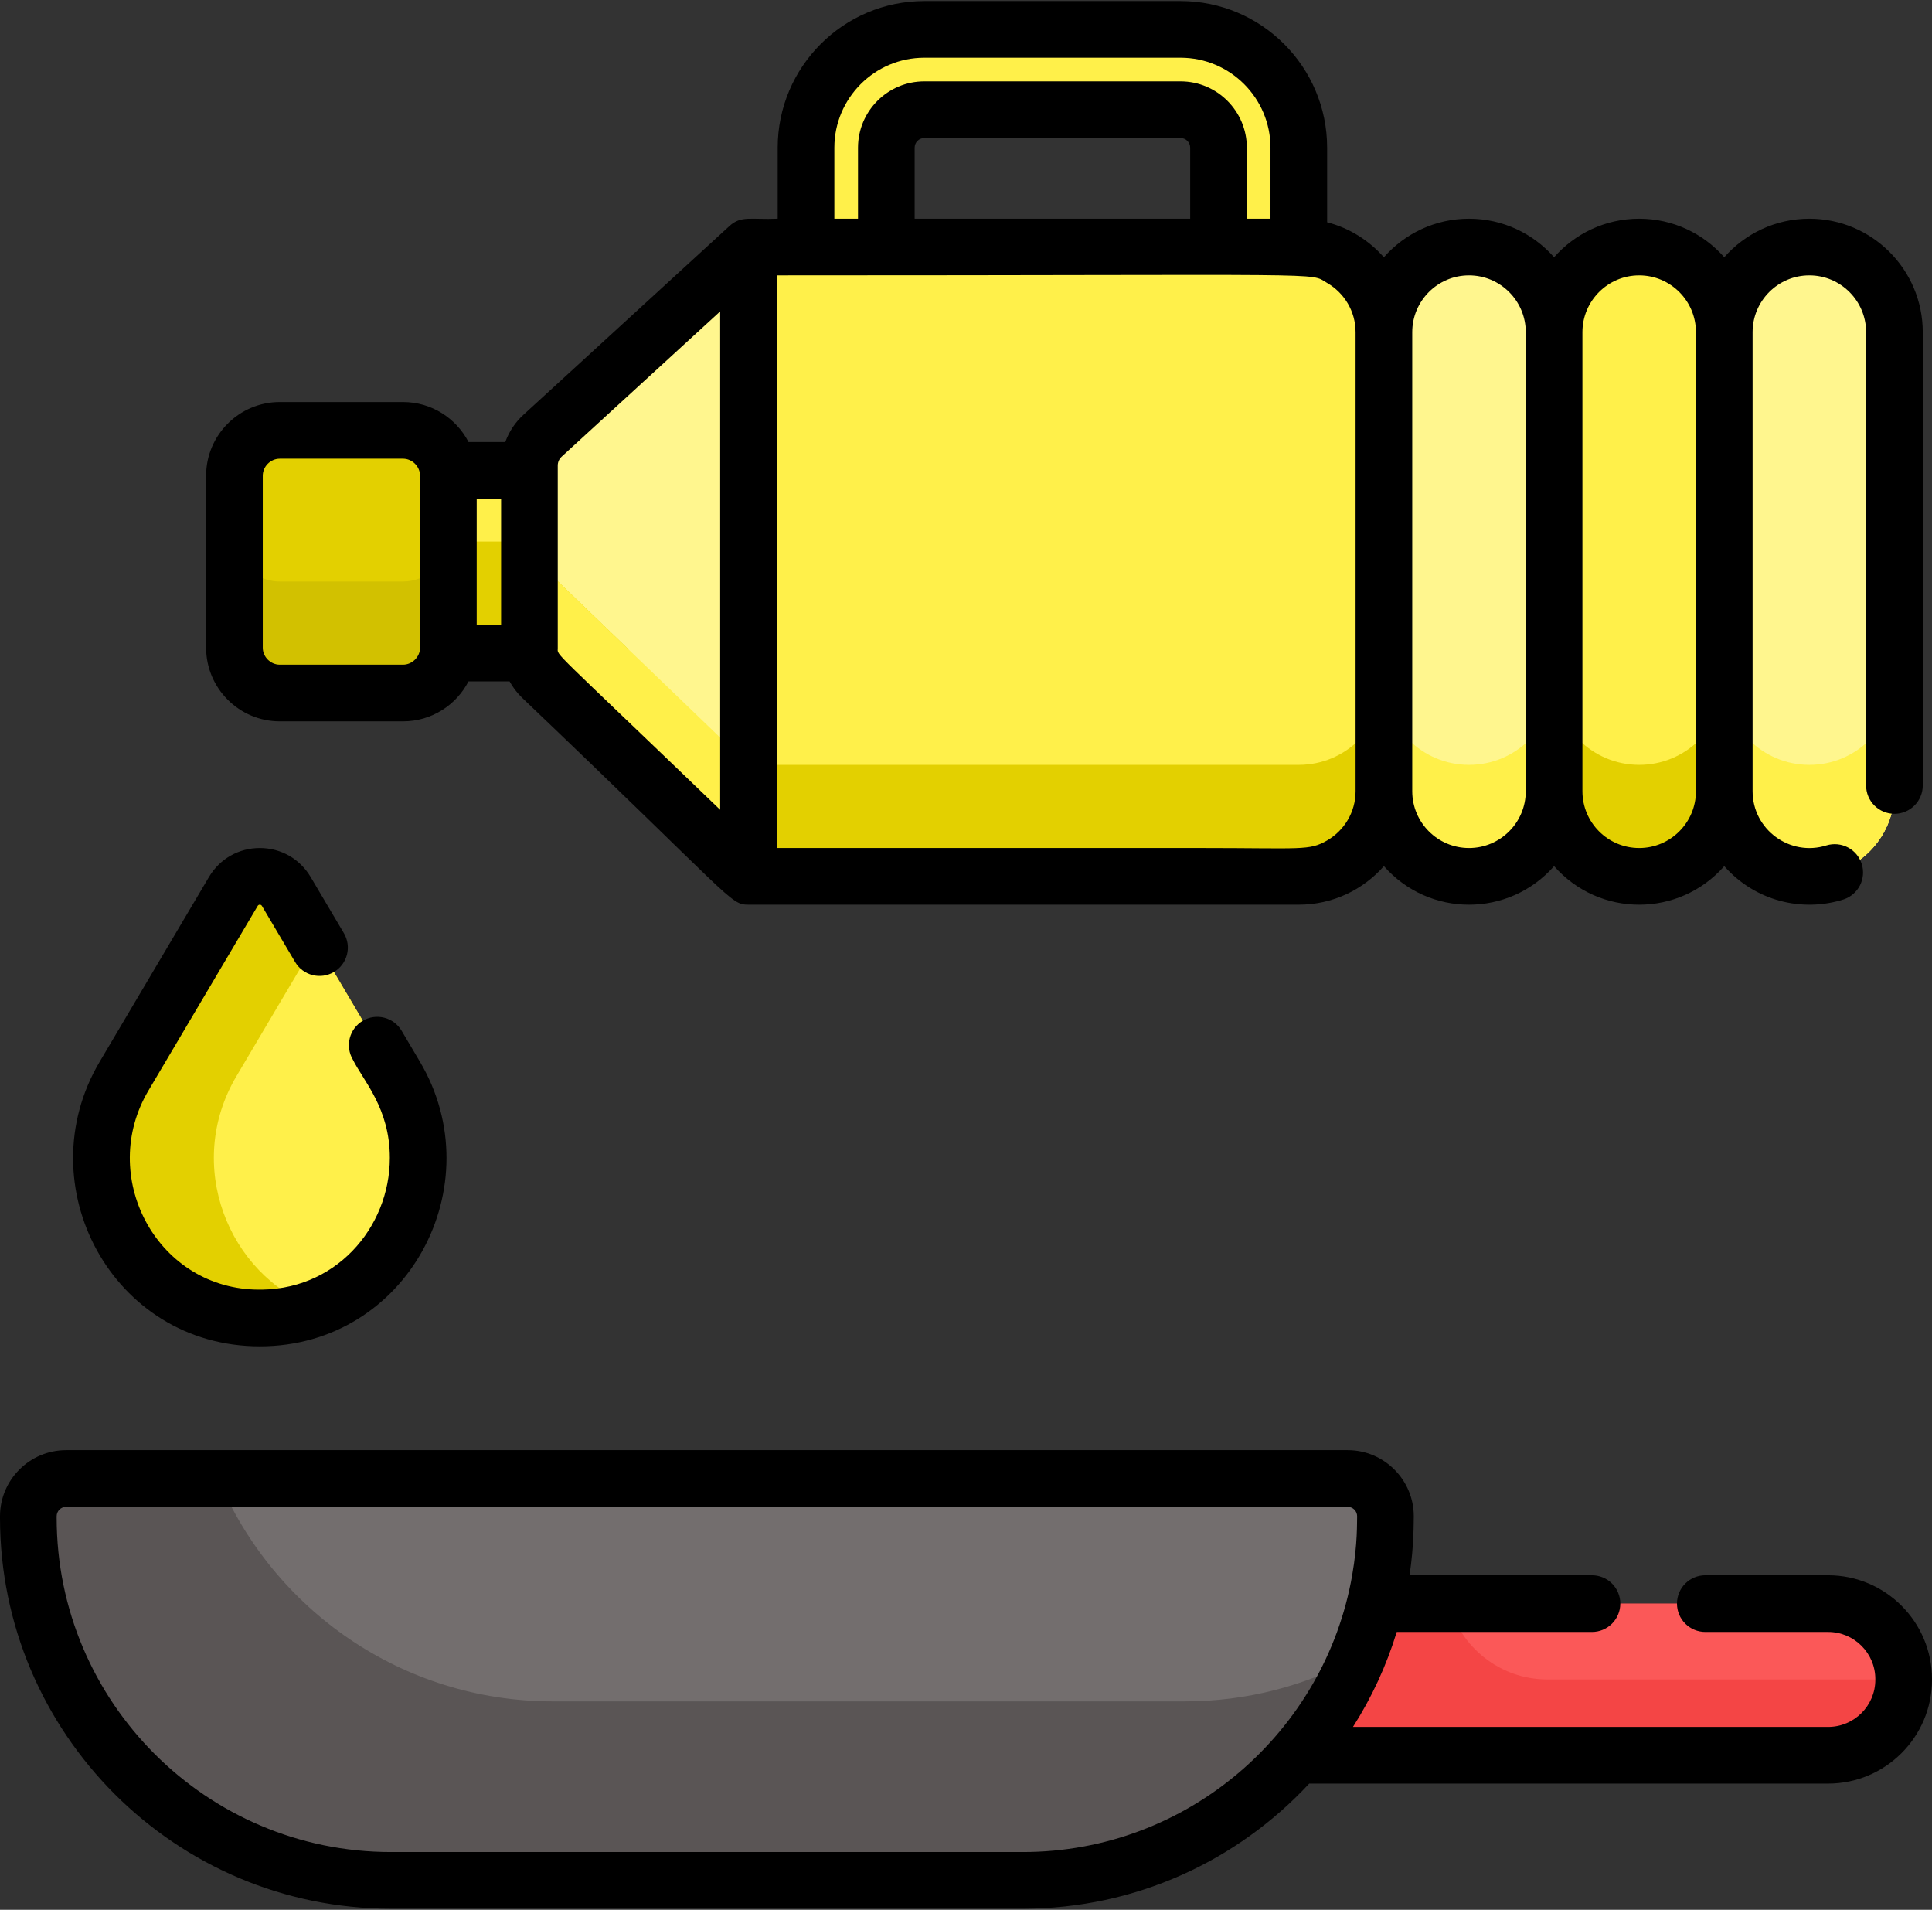
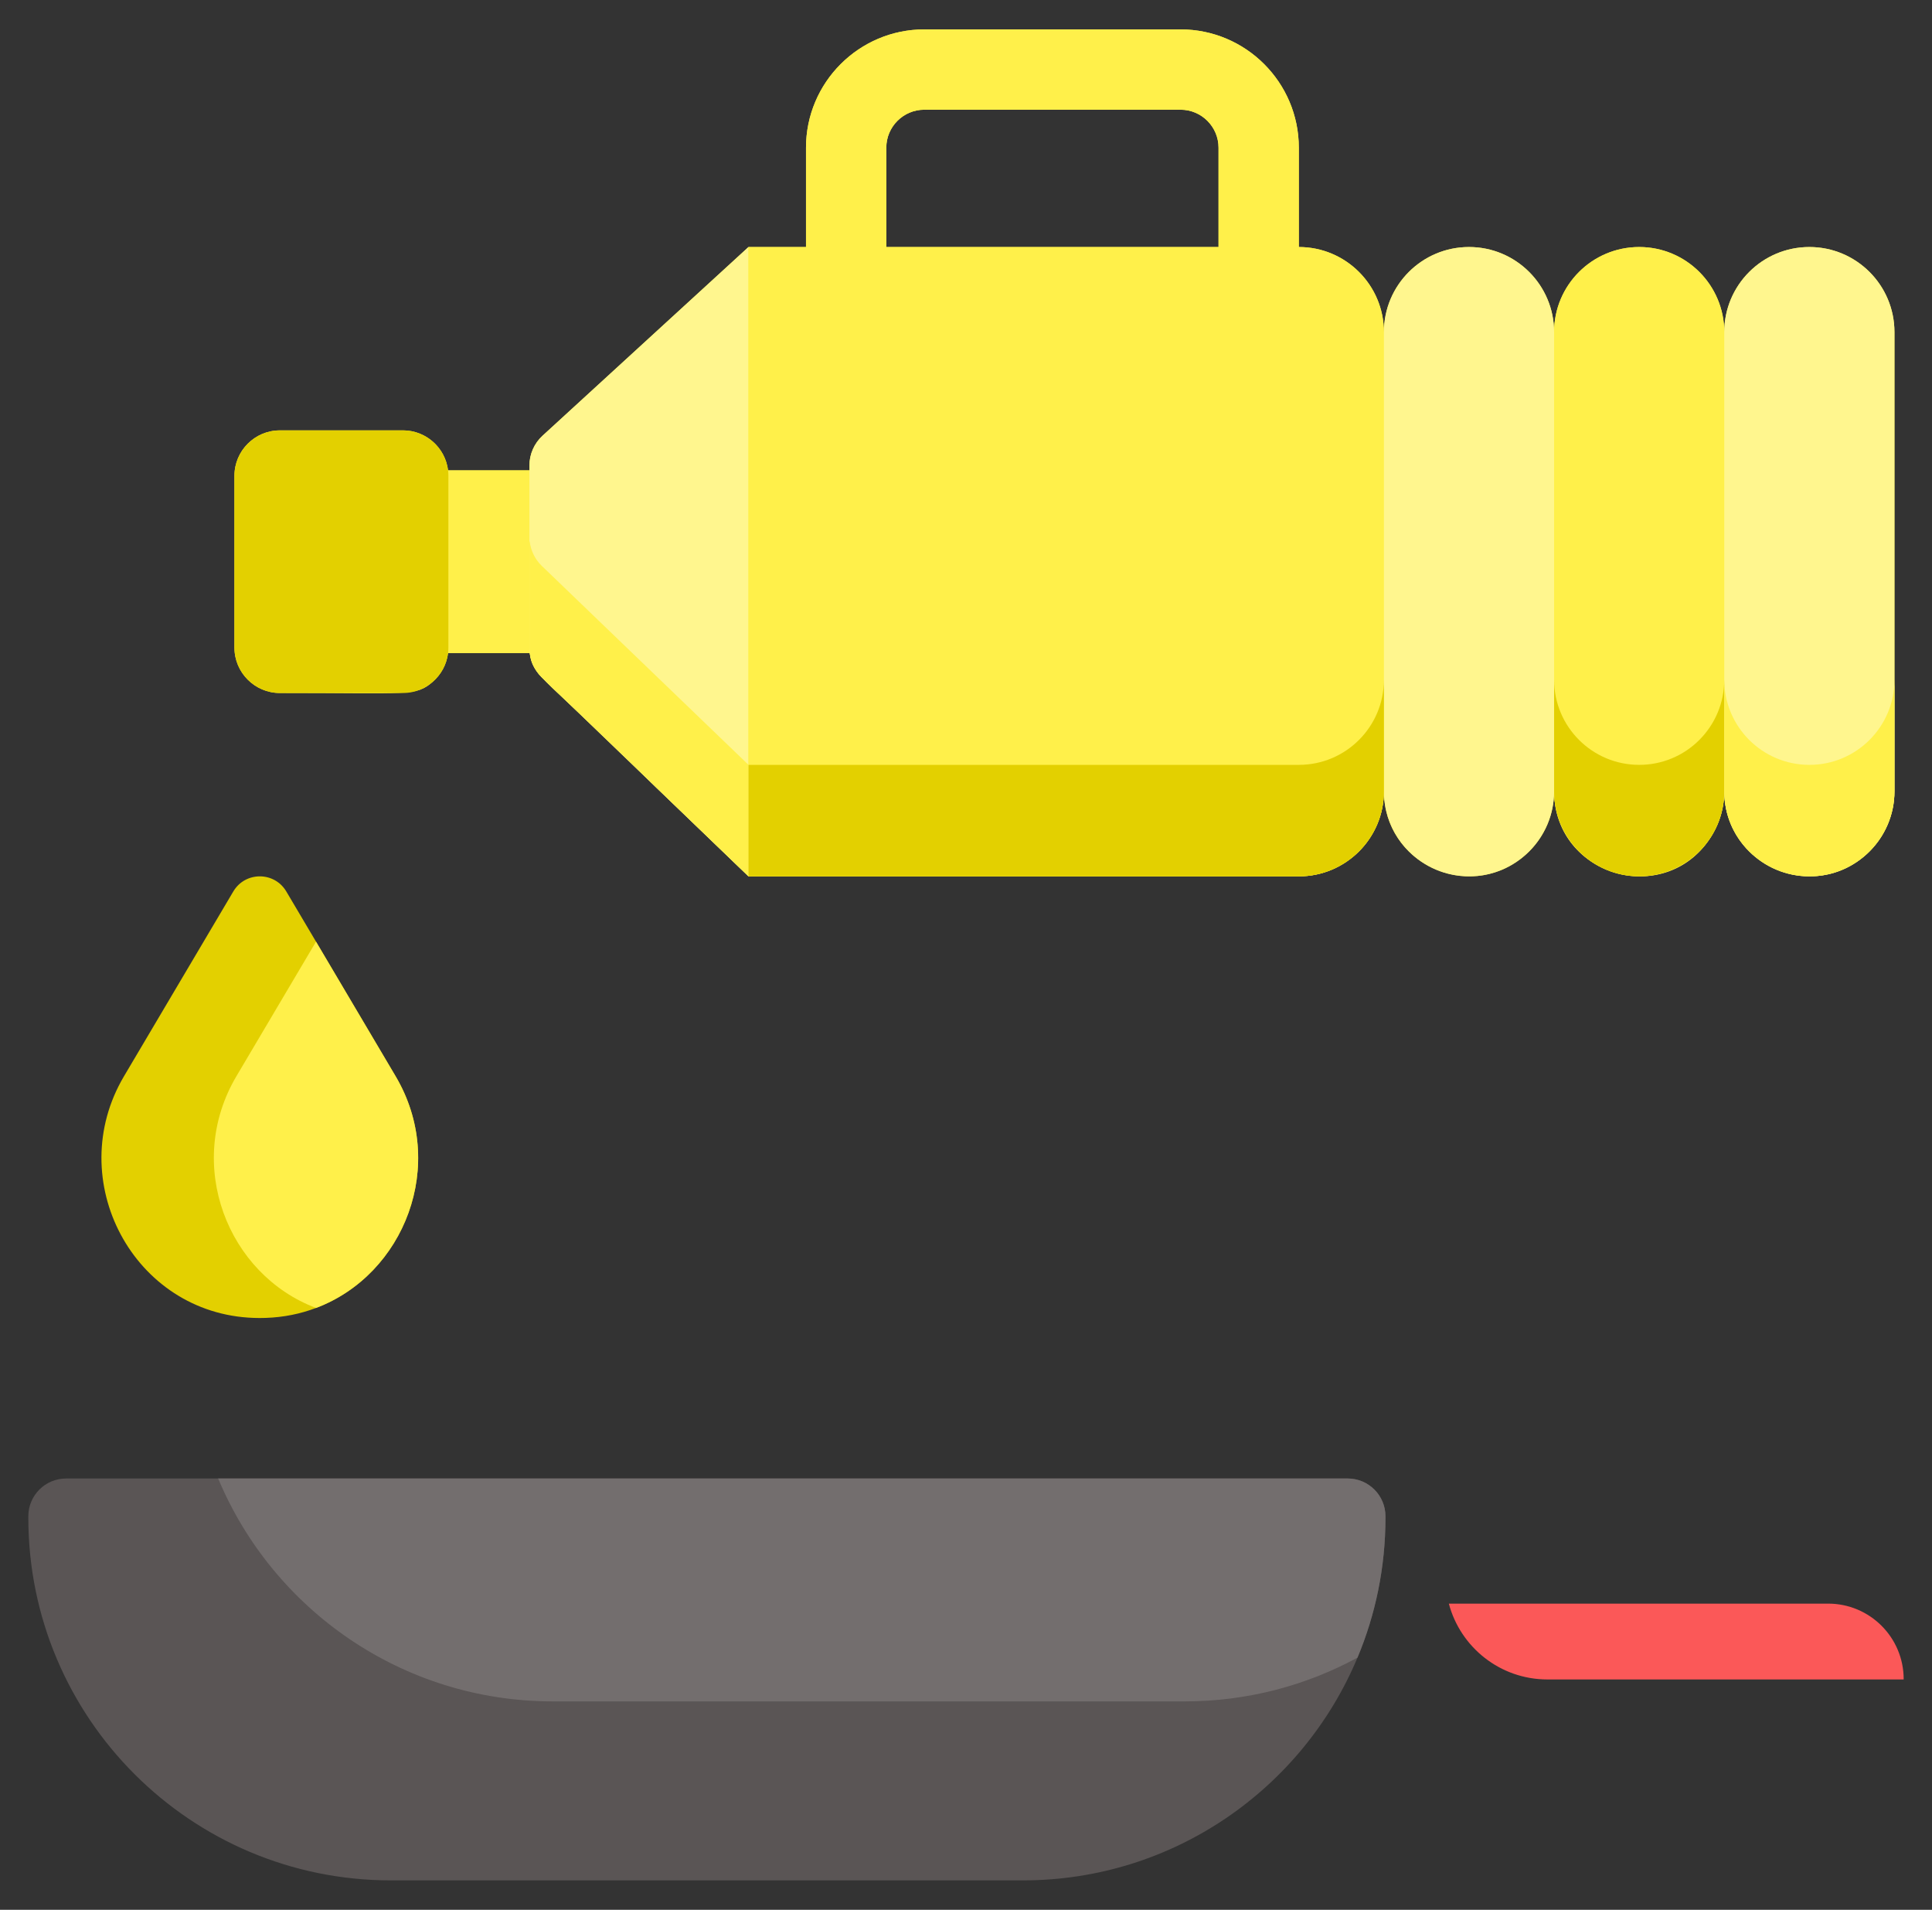
<svg xmlns="http://www.w3.org/2000/svg" width="512" height="506" viewBox="0 0 512 506" fill="none">
  <rect x="0" y="0" width="512" height="506" fill="#333333" stroke="none" />
  <path d="M502.048 180.165V88.001C502.048 75.547 491.952 65.451 479.498 65.451C467.044 65.451 456.948 75.547 456.948 88.001C456.948 75.547 446.852 65.451 434.398 65.451C421.944 65.451 411.848 75.547 411.848 88.001C411.848 75.547 401.752 65.451 389.298 65.451C376.844 65.451 366.748 75.547 366.748 88.001C366.748 75.547 356.652 65.451 344.198 65.451V39.134C344.198 21.85 330.137 7.788 312.853 7.788H244.941C227.657 7.788 213.596 21.849 213.596 39.134V65.451H198.352L143.777 115.443C142.681 116.447 141.807 117.667 141.208 119.028C140.61 120.388 140.301 121.857 140.301 123.343V124.623H118.732C118.023 118.68 112.938 114.031 106.813 114.031H74.142C67.536 114.031 62.131 119.436 62.131 126.042V142.08L62.13 142.063V171.601C62.13 178.206 67.535 183.613 74.143 183.613C108.634 183.599 110.184 184.541 114.655 180.672C116.875 178.749 118.376 176.056 118.737 173.022H140.386C141.173 179.651 144.774 179.614 173.954 208.704L198.358 232.19H344.205C356.648 232.19 366.73 222.103 366.754 209.684C366.786 228.639 388.819 238.957 403.419 227.221C408.55 223.099 411.84 216.783 411.855 209.694C411.908 232.513 442.228 240.871 453.862 221.03C455.879 217.595 456.946 213.684 456.951 209.7C456.998 229.349 480.633 239.523 494.941 226.067C499.315 221.956 502.052 216.122 502.052 209.646V180.1C502.051 180.122 502.048 180.143 502.048 180.165ZM234.881 39.134C234.881 33.584 239.396 29.068 244.947 29.068H312.859C318.409 29.068 322.925 33.583 322.925 39.134V65.451H234.882L234.881 39.134Z" fill="#FFF04A" />
  <path d="M98.644 124.622H166.51V173.018H98.644V124.622Z" fill="#FFF04A" />
  <path d="M118.829 126.041V171.603C118.829 178.209 113.424 183.614 106.818 183.614H74.142C67.536 183.614 62.131 178.209 62.131 171.603V126.041C62.131 119.435 67.536 114.03 74.142 114.03H106.817C113.424 114.03 118.829 119.435 118.829 126.041Z" fill="#E3D000" />
  <path d="M198.357 65.452V232.193L143.589 179.485C142.551 178.486 141.725 177.287 141.161 175.961C140.596 174.635 140.305 173.208 140.305 171.767V123.344C140.305 120.34 141.566 117.474 143.781 115.444L198.357 65.452Z" fill="#FFF68E" />
  <path d="M344.203 65.451H198.357V232.192H344.204C356.658 232.192 366.754 222.096 366.754 209.642V88.001C366.753 75.547 356.657 65.451 344.203 65.451Z" fill="#FFF04A" />
  <path d="M411.851 88.001V209.643C411.851 222.097 401.755 232.193 389.301 232.193C376.847 232.193 366.751 222.097 366.751 209.643V88.001C366.751 75.547 376.847 65.451 389.301 65.451C401.755 65.452 411.851 75.547 411.851 88.001Z" fill="#FFF68E" />
  <path d="M456.95 88.001V209.643C456.95 222.097 446.854 232.193 434.4 232.193C421.946 232.193 411.85 222.097 411.85 209.643V88.001C411.85 75.547 421.946 65.451 434.4 65.451C446.855 65.452 456.95 75.547 456.95 88.001Z" fill="#FFF04A" />
  <path d="M502.048 88.001V209.643C502.048 222.097 491.952 232.193 479.498 232.193C467.044 232.193 456.948 222.097 456.948 209.643V88.001C456.948 75.547 467.044 65.451 479.498 65.451C491.953 65.452 502.048 75.547 502.048 88.001Z" fill="#FFF68E" />
  <path d="M344.203 39.134V83.066C344.203 88.943 339.439 93.706 333.563 93.706H224.241C218.364 93.706 213.601 88.942 213.601 83.066V39.134C213.601 21.85 227.662 7.788 244.946 7.788H312.858C330.142 7.788 344.203 21.851 344.203 39.134ZM322.924 72.427V39.134C322.924 33.584 318.409 29.068 312.858 29.068H244.946C239.396 29.068 234.88 33.583 234.88 39.134V72.427H322.924Z" fill="#FFF04A" />
  <path d="M83.75 346.55C79.656 348.101 75.202 349.022 70.447 349.183C69.383 349.223 68.317 349.223 67.253 349.183C35.332 348.102 16.595 312.638 32.86 285.152L61.828 236.195C64.991 230.86 72.708 230.86 75.871 236.195L83.749 249.498L104.839 285.152C118.684 308.544 107.173 337.722 83.75 346.55Z" fill="#E3D000" />
  <path d="M83.75 346.549C60.318 337.731 48.807 308.553 62.65 285.15L83.75 249.496L104.84 285.15C118.684 308.543 107.173 337.721 83.75 346.549Z" fill="#FFF04A" />
-   <path d="M166.509 172.002V173.023H98.644V154.075H106.812C112.938 154.075 118.023 149.421 118.733 143.485H140.384C140.673 145.943 141.805 148.224 143.587 149.941L166.509 172.002Z" fill="#E3D000" />
-   <path d="M118.824 143.485V171.602C118.824 172.082 118.794 172.563 118.734 173.023C118.033 178.969 112.938 183.613 106.813 183.613H74.141C67.535 183.613 62.13 178.208 62.13 171.602V142.064C62.13 148.67 67.535 154.075 74.141 154.075H106.812C112.938 154.075 118.023 149.421 118.733 143.485H118.824Z" fill="#D2C100" />
  <path d="M198.36 202.652V232.19L143.588 179.49C141.806 177.769 140.674 175.485 140.385 173.024C140.335 172.604 140.305 172.183 140.305 171.763V143.486H140.385C140.674 145.944 141.806 148.225 143.588 149.942L166.51 172.003L198.36 202.652Z" fill="#FFF04A" />
  <path d="M366.751 180.101V209.649C366.751 222.101 356.661 232.191 344.199 232.191H198.36V202.653H344.2C356.661 202.653 366.751 192.553 366.751 180.101Z" fill="#E3D000" />
-   <path d="M411.854 180.101V209.649C411.854 222.101 401.754 232.191 389.302 232.191C386.34 232.195 383.406 231.613 380.67 230.479C377.934 229.346 375.448 227.682 373.357 225.585C371.259 223.496 369.595 221.012 368.461 218.277C367.327 215.542 366.746 212.61 366.751 209.65V180.101C366.751 192.553 376.851 202.653 389.303 202.653C401.754 202.653 411.854 192.553 411.854 180.101Z" fill="#FFF04A" />
  <path d="M456.947 180.101V209.649C456.947 222.101 446.857 232.191 434.405 232.191C431.443 232.196 428.509 231.614 425.773 230.481C423.036 229.347 420.551 227.683 418.46 225.585C416.362 223.496 414.698 221.012 413.564 218.277C412.43 215.542 411.849 212.61 411.854 209.65V180.101C411.854 192.553 421.944 202.653 434.406 202.653C437.367 202.657 440.299 202.076 443.034 200.942C445.769 199.809 448.252 198.145 450.341 196.047C452.439 193.955 454.102 191.47 455.236 188.733C456.369 185.996 456.951 183.063 456.947 180.101Z" fill="#E3D000" />
  <path d="M502.051 180.101V209.649C502.051 222.101 491.951 232.191 479.499 232.191C476.537 232.195 473.604 231.613 470.867 230.479C468.131 229.346 465.645 227.682 463.554 225.585C461.456 223.496 459.792 221.012 458.658 218.277C457.524 215.542 456.943 212.61 456.948 209.65V180.101C456.948 192.553 467.048 202.653 479.5 202.653C485.726 202.653 491.361 200.131 495.445 196.047C499.529 191.963 502.051 186.327 502.051 180.101Z" fill="#FFF04A" />
-   <path d="M504.493 444.905V445.045C504.493 456.106 495.524 465.064 484.474 465.064H315.622V424.886H484.474C495.524 424.885 504.493 433.844 504.493 444.905Z" fill="#F44545" />
  <path d="M504.493 444.905V444.975H410.083C397.561 444.975 387.021 436.447 383.958 424.886H484.474C495.524 424.885 504.493 433.844 504.493 444.905Z" fill="#FB5858" />
  <path d="M367.161 401.742V402.122C367.161 415.265 364.528 427.787 359.744 439.198C345.24 473.861 310.997 498.214 271.069 498.214H103.599C50.528 498.214 7.507 455.193 7.507 402.122V401.742C7.507 396.207 11.991 391.732 17.517 391.732H357.152C362.677 391.733 367.161 396.207 367.161 401.742Z" fill="#5A5555" />
  <path d="M367.161 401.742V402.122C367.161 415.265 364.528 427.787 359.744 439.198C346.131 446.585 330.536 450.789 313.96 450.789H146.5C106.552 450.789 72.309 426.416 57.815 391.732H357.151C362.677 391.733 367.161 396.207 367.161 401.742Z" fill="#736E6E" />
  <path d="M190.623 82.718L190.583 82.754L190.669 82.676L190.623 82.718ZM190.72 82.629L190.796 82.559C190.776 82.578 190.752 82.601 190.72 82.629Z" fill="black" />
-   <path d="M74.141 191.121H106.812C114.359 191.121 120.926 186.817 124.159 180.531H135.039C135.927 182.146 137.054 183.618 138.382 184.895C194.566 238.461 193.4 239.697 198.359 239.697H344.199C353.176 239.697 361.238 235.738 366.751 229.482C378.763 243.12 399.865 243.091 411.851 229.484C423.865 243.121 444.965 243.089 456.95 229.484C465.13 238.769 477.636 241.774 488.592 238.297C490.464 237.675 492.016 236.34 492.912 234.582C493.807 232.824 493.975 230.784 493.379 228.903C492.782 227.023 491.47 225.452 489.724 224.532C487.979 223.612 485.942 223.415 484.053 223.985C474.384 227.053 464.457 219.808 464.457 209.642V88C464.457 79.705 471.204 72.958 479.498 72.958C487.792 72.958 494.539 79.705 494.539 88V208.115C494.539 209.101 494.733 210.077 495.11 210.988C495.487 211.899 496.04 212.727 496.737 213.424C497.435 214.121 498.262 214.674 499.173 215.051C500.084 215.428 501.06 215.622 502.046 215.622C503.032 215.622 504.008 215.428 504.919 215.051C505.83 214.674 506.657 214.121 507.355 213.424C508.052 212.727 508.605 211.899 508.982 210.988C509.359 210.077 509.553 209.101 509.553 208.115V88.001C509.553 71.427 496.069 57.944 479.497 57.944C470.522 57.944 462.46 61.903 456.948 68.16C451.436 61.903 443.373 57.944 434.398 57.944C425.423 57.944 417.361 61.903 411.849 68.16C406.337 61.903 398.274 57.944 389.299 57.944C380.319 57.944 372.253 61.907 366.741 68.17C362.819 63.717 357.619 60.416 351.704 58.894V39.135C351.704 17.715 334.277 0.278 312.857 0.278H244.942C223.522 0.278 206.095 17.715 206.095 39.135V57.943C198.958 58.243 196.409 57.044 193.283 59.915L138.711 109.903C136.546 111.882 134.897 114.36 133.906 117.12H124.167C120.924 110.834 114.368 106.52 106.81 106.52H74.141C63.381 106.52 54.622 115.278 54.622 126.039V171.603C54.622 182.362 63.381 191.121 74.141 191.121ZM419.359 88.001C419.359 79.706 426.106 72.959 434.4 72.959C442.695 72.959 449.442 79.706 449.442 88.001V209.643C449.442 217.938 442.695 224.685 434.4 224.685C426.106 224.685 419.359 217.938 419.359 209.643V88.001ZM374.26 88.001C374.26 79.706 381.007 72.959 389.302 72.959C397.596 72.959 404.343 79.706 404.343 88.001V209.643C404.343 217.938 397.596 224.685 389.301 224.685C381.007 224.685 374.26 217.938 374.26 209.643V88.001ZM221.112 39.135C221.112 25.992 231.802 15.292 244.945 15.292H312.86C326.003 15.292 336.693 25.992 336.693 39.135V57.943H330.427V39.135C330.427 29.446 322.549 21.558 312.86 21.558H244.945C235.256 21.558 227.378 29.446 227.378 39.135V57.943H221.112V39.135ZM315.412 39.135V57.943H242.392V39.135C242.391 38.457 242.659 37.807 243.138 37.326C243.616 36.846 244.266 36.575 244.944 36.573H312.859C313.537 36.575 314.187 36.846 314.666 37.326C315.144 37.806 315.413 38.457 315.412 39.135ZM205.867 72.958H206.097C356.387 72.958 346.745 72.096 351.706 74.97C356.21 77.572 359.243 82.437 359.243 88.002V209.648C359.243 215.203 356.21 220.068 351.706 222.68C346.884 225.451 345.18 224.682 318.194 224.682H205.867V72.958ZM147.811 171.762V123.346C147.811 122.445 148.191 121.584 148.852 120.984L190.583 82.754L190.579 82.757L190.622 82.717L190.685 82.659L190.667 82.675L190.706 82.64L190.718 82.629L190.712 82.635L190.796 82.558L190.795 82.559L190.8 82.554L190.824 82.532L190.817 82.539L190.856 82.504L190.852 82.508V214.554C145.472 170.879 147.811 173.89 147.811 171.762ZM126.331 132.134H132.797V165.516H126.331V132.134ZM69.637 126.038C69.637 123.596 71.699 121.534 74.141 121.534H106.812C109.254 121.534 111.316 123.596 111.316 126.038V171.602C111.316 174.044 109.254 176.106 106.812 176.106H74.141C71.699 176.106 69.637 174.044 69.637 171.602V126.038ZM484.474 417.377H451.923C450.937 417.377 449.961 417.571 449.05 417.948C448.139 418.325 447.311 418.878 446.614 419.575C445.916 420.272 445.363 421.1 444.986 422.011C444.609 422.922 444.415 423.898 444.416 424.884C444.417 426.875 445.208 428.784 446.616 430.192C448.023 431.599 449.932 432.391 451.923 432.391H484.474C491.371 432.391 496.986 437.996 496.986 444.903V445.043C496.986 451.95 491.371 457.555 484.474 457.555H358.553C363.538 449.73 367.441 441.265 370.154 432.391H421.894C423.885 432.391 425.794 431.599 427.201 430.192C428.609 428.784 429.4 426.875 429.401 424.884C429.402 423.898 429.208 422.922 428.831 422.011C428.454 421.1 427.901 420.272 427.203 419.575C426.506 418.878 425.678 418.325 424.767 417.948C423.856 417.571 422.88 417.377 421.894 417.377H373.548C374.772 409.153 374.614 403.287 374.669 401.742C374.669 392.083 366.811 384.225 357.152 384.225H17.517C7.858 384.226 0 392.083 0 401.742V402.122C0 459.247 46.474 505.721 103.599 505.721H271.069C301.018 505.721 328.034 492.949 346.952 472.569H484.474C499.649 472.569 512 460.227 512 445.043V444.903C512 429.719 499.648 417.377 484.474 417.377ZM271.069 490.707H103.599C54.752 490.707 15.014 450.969 15.014 402.122V401.742C15.014 401.079 15.278 400.443 15.747 399.973C16.216 399.504 16.852 399.241 17.516 399.24H357.151C357.814 399.241 358.451 399.504 358.92 399.973C359.389 400.443 359.653 401.079 359.653 401.742C359.587 403.308 359.824 408.842 358.342 417.377C351.129 458.814 314.835 490.707 271.069 490.707ZM68.852 356.716C108.085 356.716 130.603 313.948 111.302 281.331L106.428 273.095C105.926 272.247 105.262 271.506 104.473 270.914C103.685 270.322 102.787 269.891 101.832 269.646C100.877 269.401 99.883 269.347 98.907 269.486C97.931 269.625 96.993 269.955 96.144 270.457C95.296 270.959 94.554 271.624 93.963 272.412C93.371 273.201 92.94 274.098 92.695 275.053C92.45 276.008 92.396 277.002 92.535 277.978C92.674 278.954 93.004 279.893 93.506 280.741C96.349 286.47 103.309 293.616 103.309 306.787C103.309 325.269 88.798 342.412 67.509 341.678C41.101 340.786 26.026 311.447 39.323 288.976L68.293 240.017C68.35 239.919 68.431 239.838 68.529 239.781C68.627 239.725 68.738 239.695 68.851 239.695C68.964 239.695 69.075 239.725 69.173 239.781C69.271 239.838 69.353 239.919 69.409 240.017L78.213 254.896C78.715 255.745 79.379 256.486 80.168 257.078C80.956 257.67 81.854 258.1 82.809 258.345C83.764 258.59 84.757 258.645 85.734 258.506C86.71 258.366 87.648 258.036 88.497 257.534C89.346 257.032 90.087 256.368 90.679 255.58C91.27 254.791 91.701 253.894 91.946 252.939C92.191 251.984 92.245 250.99 92.106 250.014C91.967 249.038 91.637 248.099 91.135 247.25L82.33 232.369C79.481 227.556 74.442 224.684 68.851 224.684C63.259 224.684 58.22 227.558 55.372 232.37L26.402 281.329C7.075 313.992 29.658 356.716 68.852 356.716Z" fill="black" />
</svg>